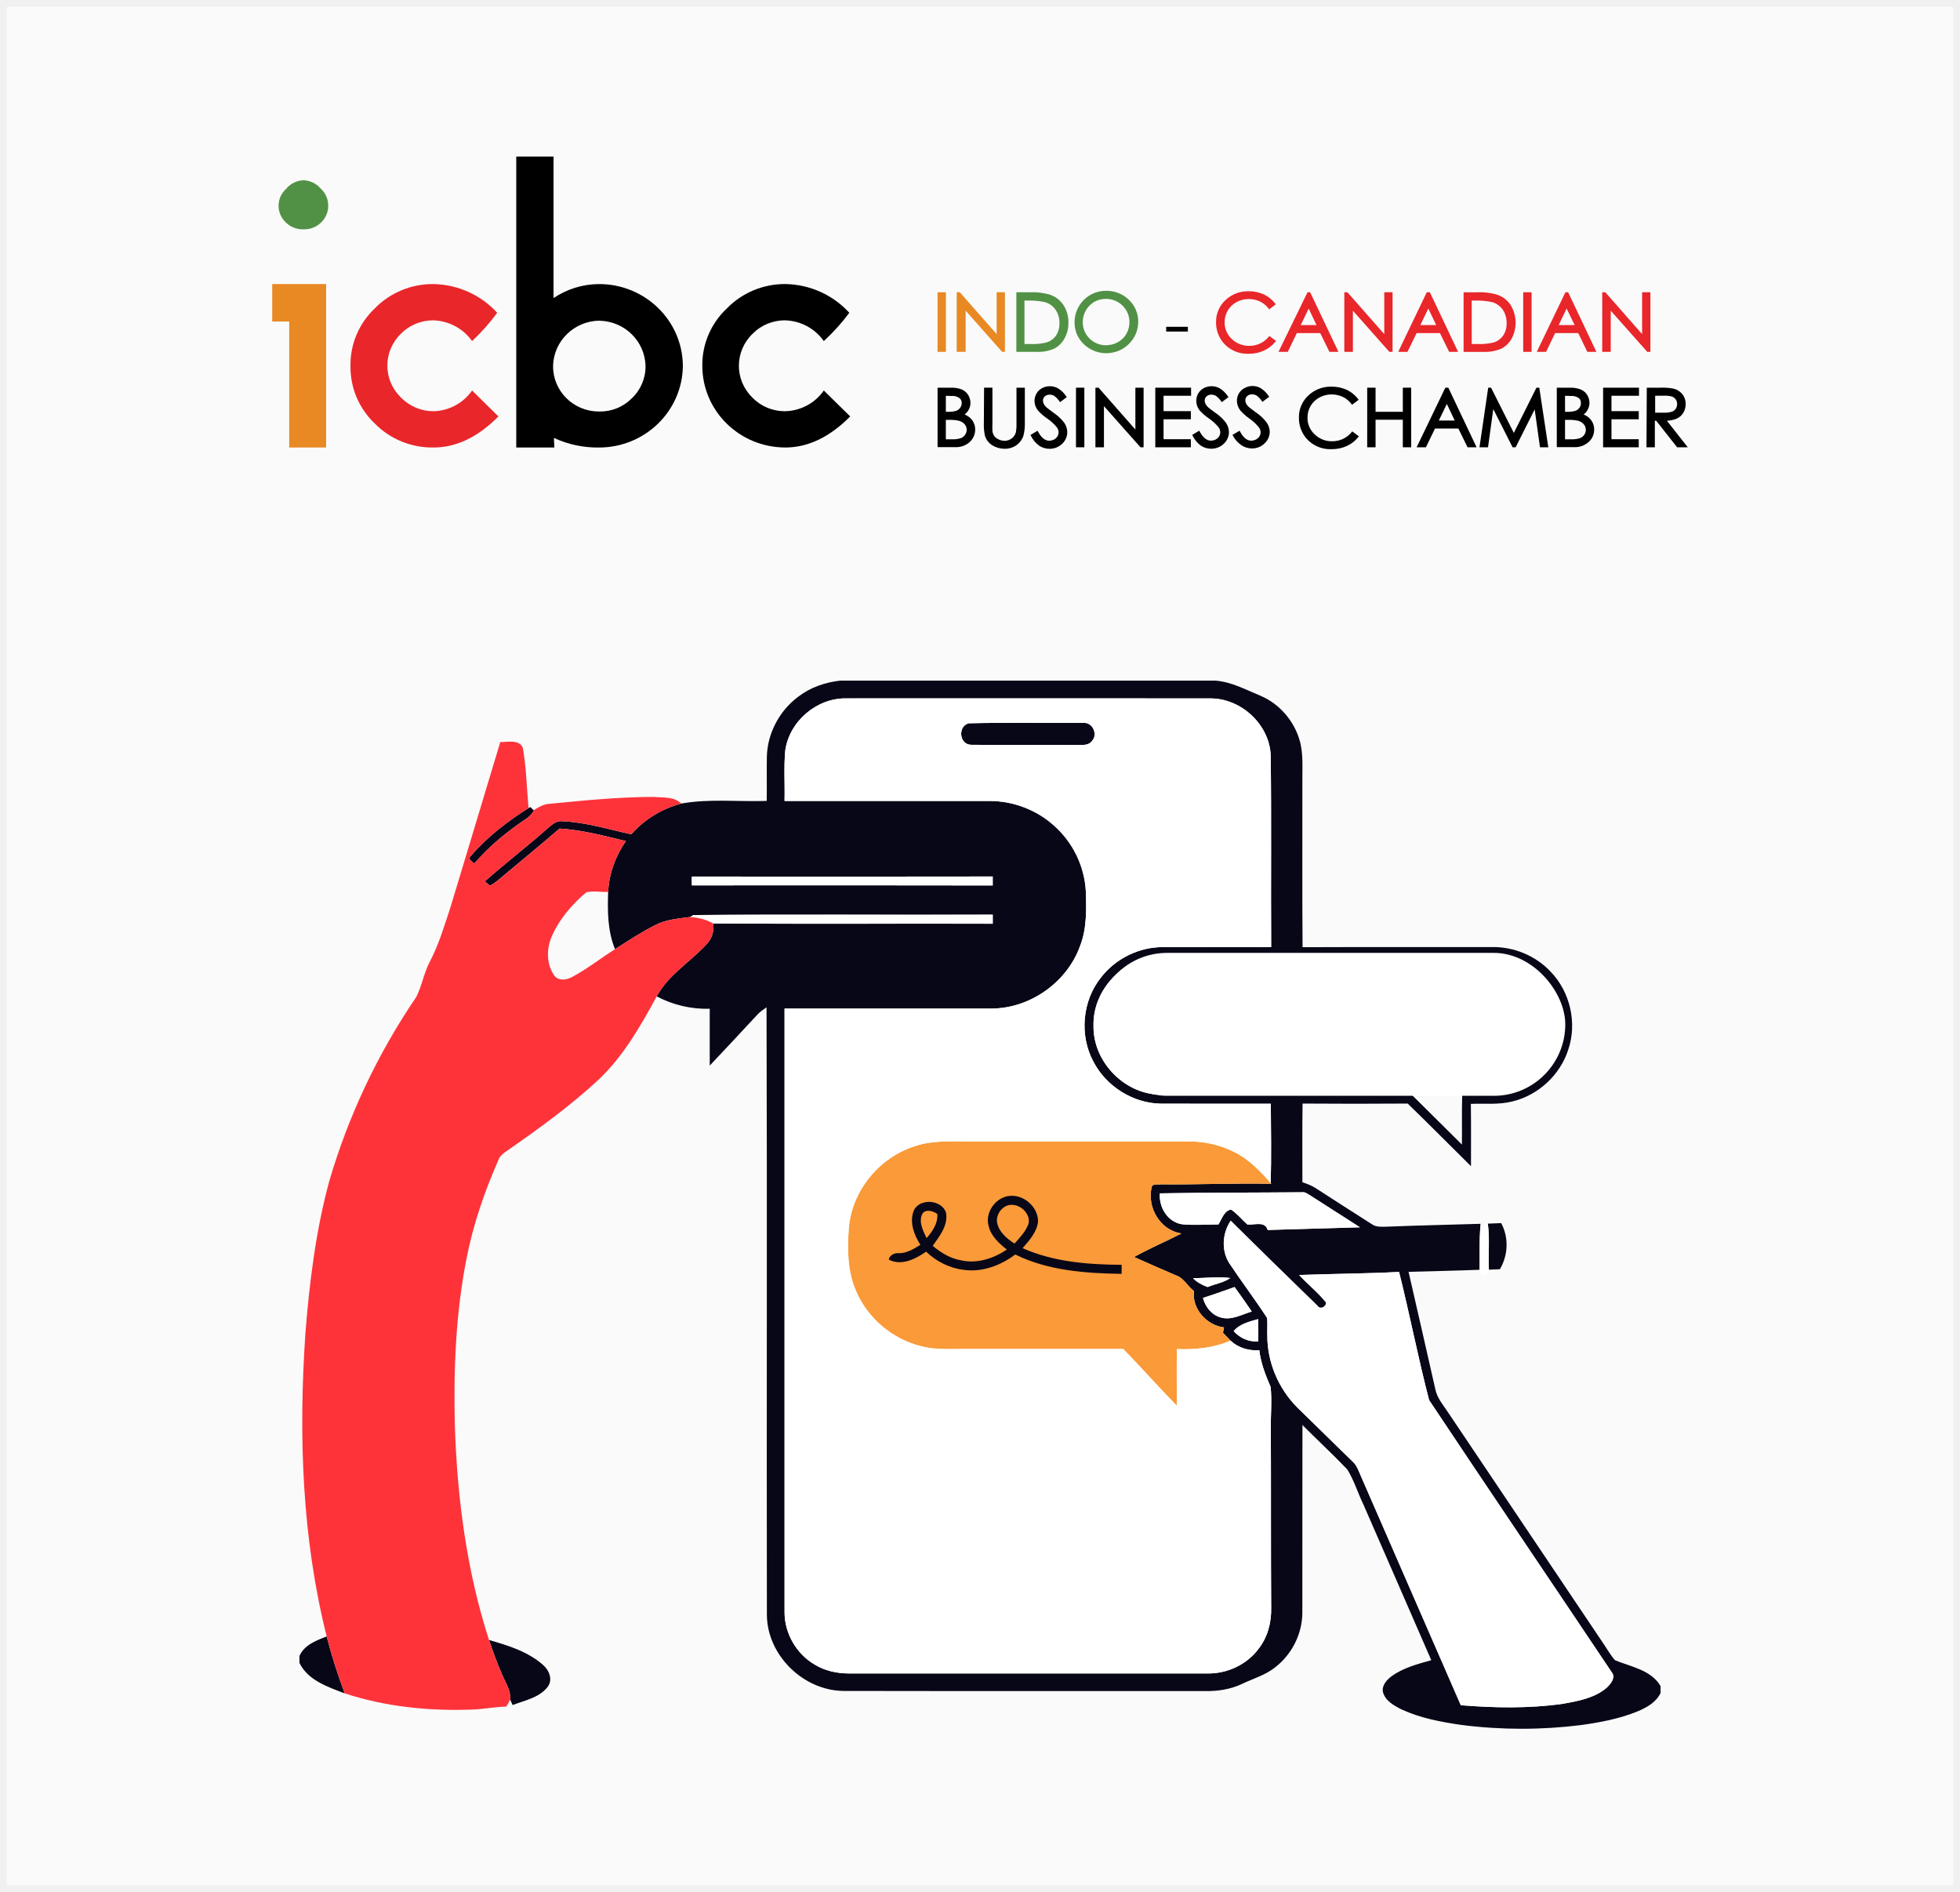
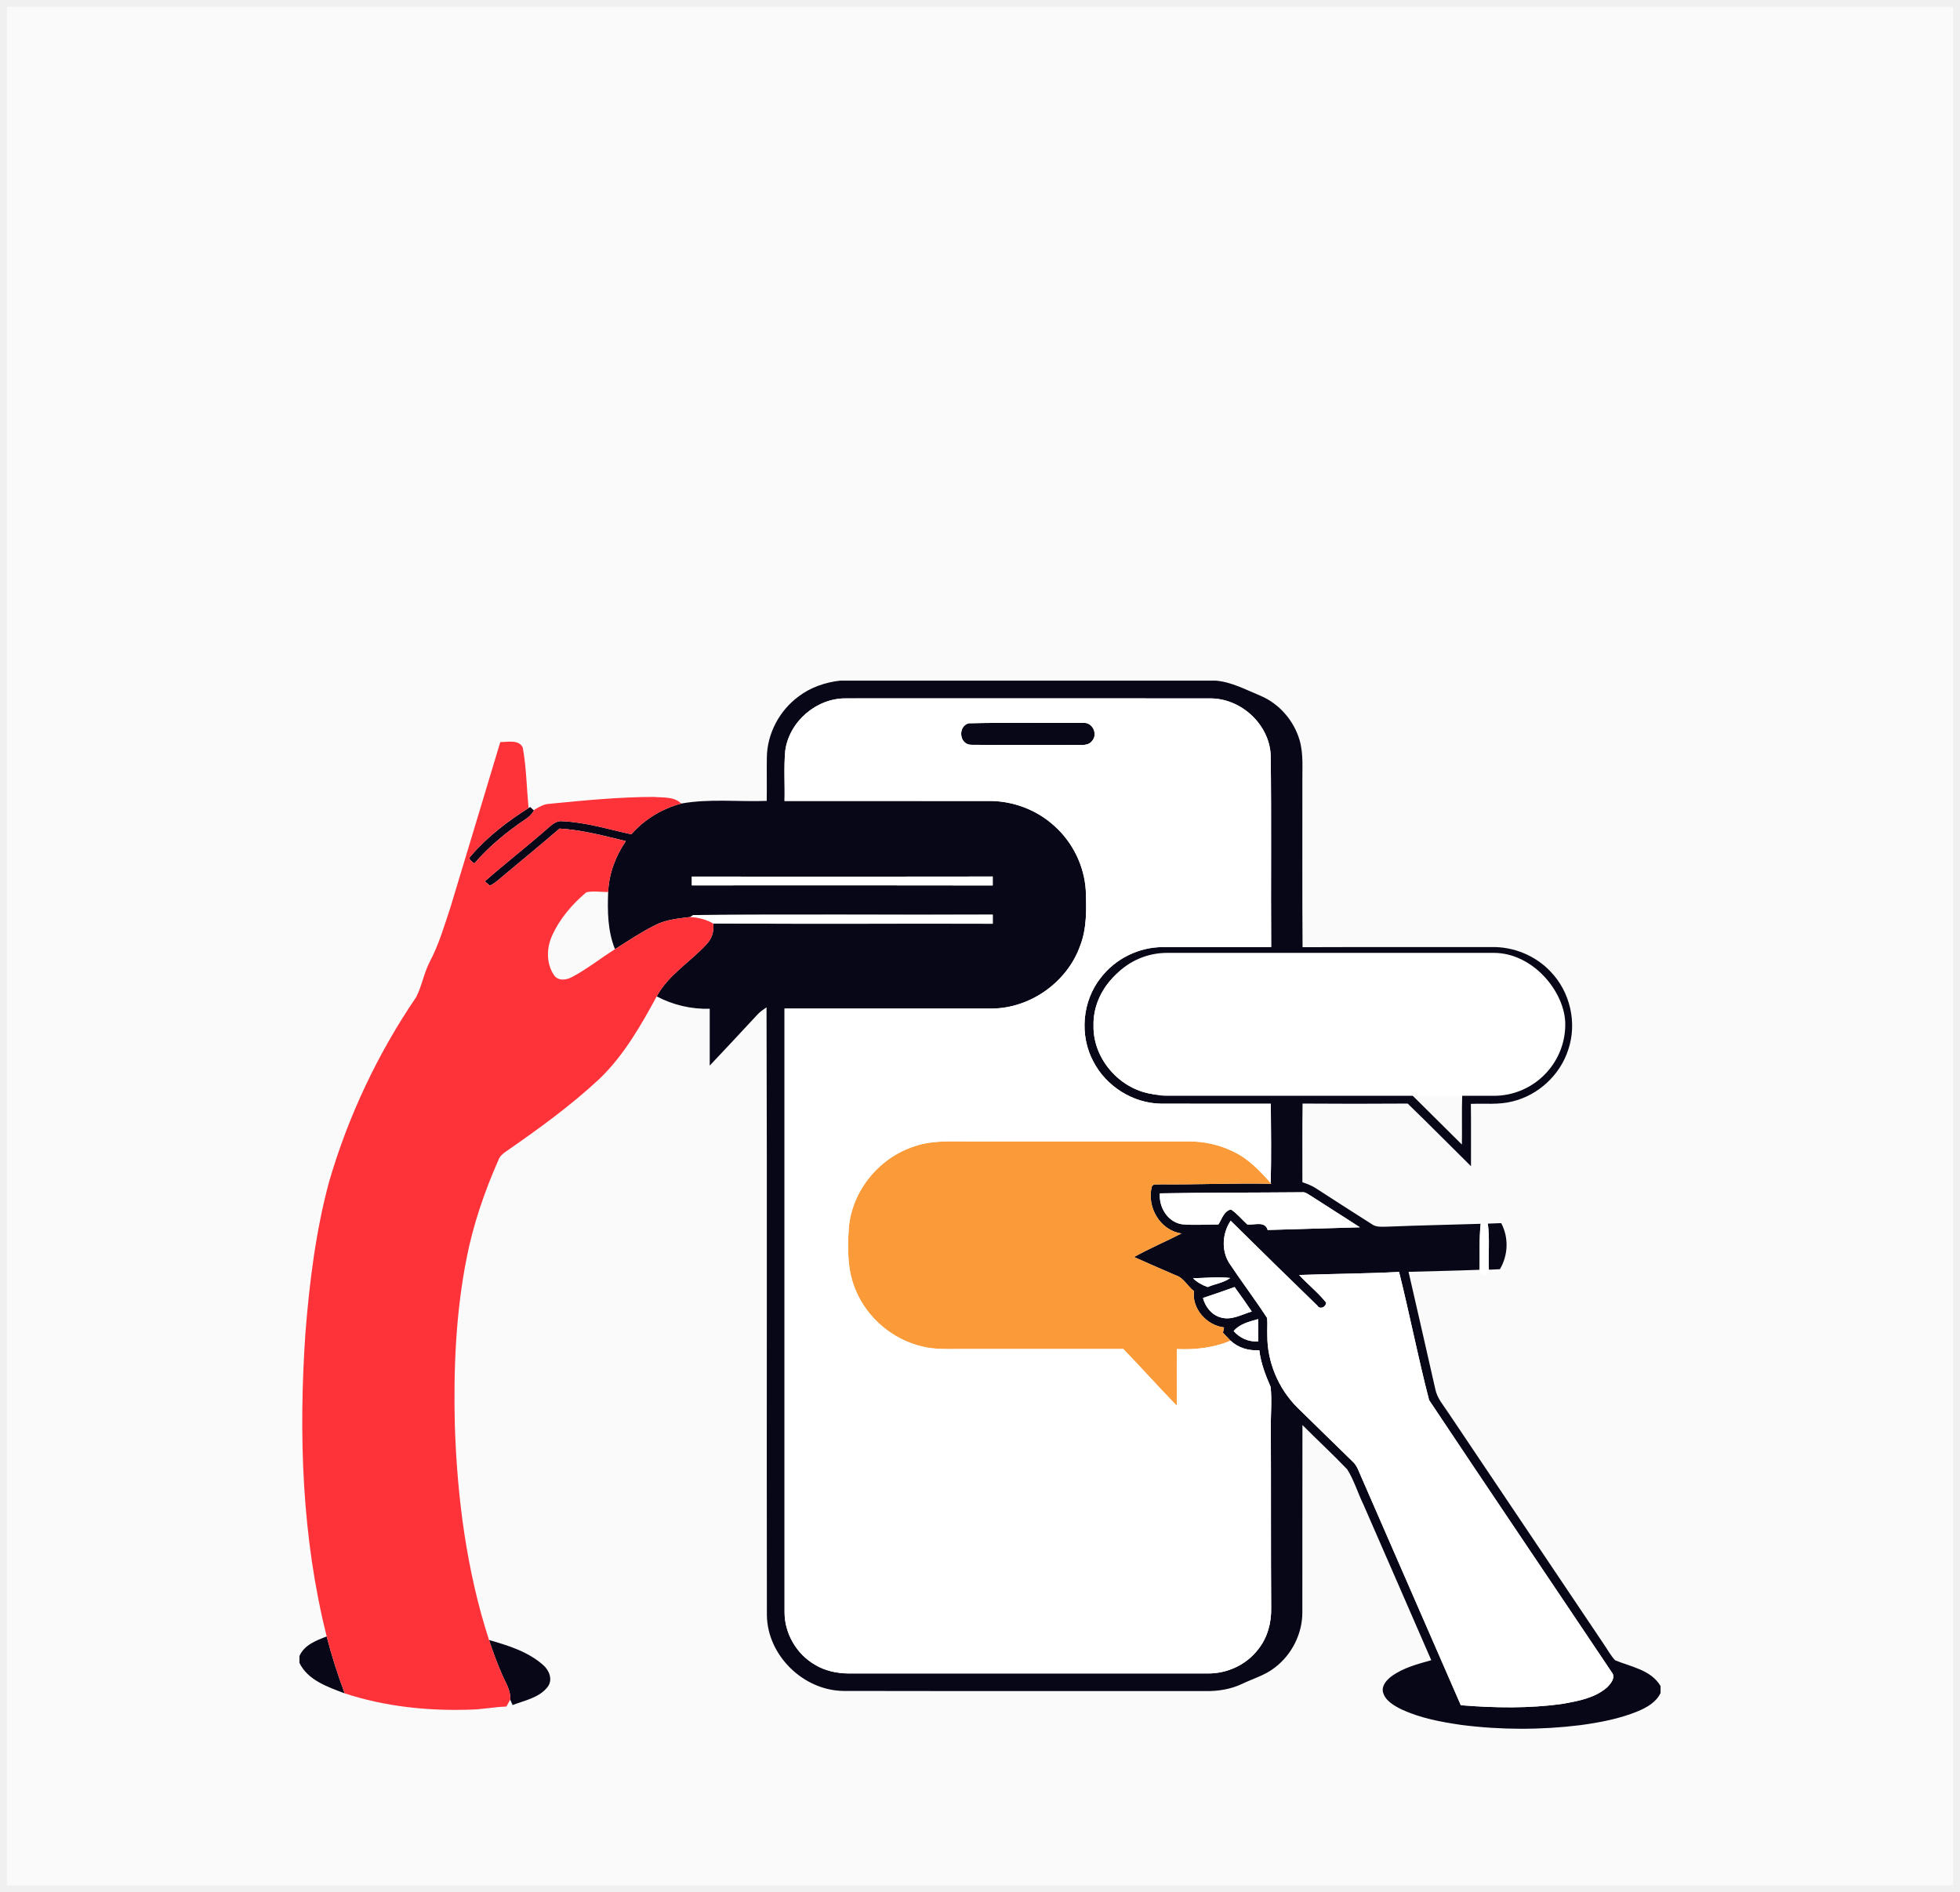
<svg xmlns="http://www.w3.org/2000/svg" width="288" height="278" viewBox="0 0 288 278" fill="none">
  <rect x="0" y="0" width="288" height="278" fill="#333333" stroke="none" />
  <path d="M287.5 0.5V277.5H0.5V0.5H287.5Z" fill="#FAFAFA" stroke="#F0F0F0" />
  <g clip-path="url(#clip0_1356_1348)">
    <path d="M42.498 65.746V47.238H40V41.735H47.919V65.746H42.498Z" fill="#E88924" />
    <path d="M63.702 65.746C60.455 65.799 57.33 64.523 55.072 62.226C52.738 60.007 51.446 56.935 51.502 53.742C51.453 50.566 52.746 47.514 55.072 45.31C57.324 42.998 60.447 41.705 63.702 41.735C67.281 41.805 70.669 43.335 73.057 45.957C71.959 47.452 70.725 48.843 69.366 50.114C68.074 48.277 65.975 47.147 63.705 47.066C61.888 47.046 60.142 47.769 58.886 49.059C56.27 51.618 56.257 55.775 58.86 58.349C58.886 58.376 58.914 58.401 58.942 58.427C60.186 59.705 61.908 60.424 63.708 60.419C65.983 60.354 68.089 59.222 69.369 57.372L73.236 61.184C70.229 64.221 67.053 65.743 63.708 65.749L63.702 65.746Z" fill="#E9262A" />
    <path d="M81.39 64.337L81.457 65.748H75.859V23H81.337V43.793C83.302 42.467 85.624 41.752 88.006 41.737C94.778 41.72 100.291 47.087 100.34 53.744C100.281 60.374 94.807 65.726 88.063 65.751C85.759 65.791 83.476 65.308 81.393 64.339L81.39 64.337ZM88.06 47.109C84.339 47.177 81.339 50.126 81.27 53.784C81.239 57.44 84.231 60.429 87.95 60.46C87.986 60.46 88.024 60.46 88.06 60.46C89.852 60.495 91.577 59.798 92.826 58.532C94.139 57.297 94.873 55.581 94.853 53.794C94.784 50.136 91.784 47.187 88.063 47.119V47.109H88.06Z" fill="black" />
    <path d="M115.398 65.746C108.656 65.741 103.197 60.367 103.197 53.739C103.159 50.556 104.469 47.504 106.811 45.308C109.063 42.995 112.186 41.702 115.441 41.733C119.019 41.803 122.408 43.333 124.796 45.955C123.685 47.454 122.431 48.845 121.049 50.111C119.759 48.272 117.658 47.142 115.388 47.064C113.57 47.044 111.825 47.766 110.568 49.057C107.937 51.601 107.901 55.757 110.489 58.346C110.514 58.374 110.543 58.399 110.568 58.427C111.812 59.705 113.535 60.425 115.334 60.419C117.63 60.372 119.759 59.237 121.051 57.373L124.929 61.184C121.914 64.221 118.738 65.743 115.4 65.749L115.398 65.746Z" fill="black" />
-     <path d="M44.568 33.691C43.611 33.714 42.685 33.354 42.006 32.69C40.627 31.399 40.571 29.253 41.886 27.894C41.945 27.831 42.009 27.773 42.073 27.715C42.687 26.973 43.596 26.525 44.571 26.487C45.538 26.507 46.452 26.935 47.079 27.66C48.52 28.948 48.625 31.14 47.315 32.559C46.613 33.316 45.61 33.731 44.571 33.691H44.568Z" fill="#519145" />
    <path d="M138.992 42.94H137.764V51.696H138.992V42.94Z" fill="#E88924" />
    <path d="M146.447 42.94V49.092L141.037 42.94H140.576V51.696H141.894V45.65L147.195 51.633L147.251 51.696H147.666V42.94H146.447Z" fill="#E88924" />
    <path d="M156.256 44.812C155.759 44.065 155.007 43.508 154.134 43.249C153.207 43 152.253 42.895 151.303 42.942H149.343V51.698H152.314C152.406 51.703 152.499 51.706 152.591 51.706C153.376 51.706 154.167 51.542 154.897 51.225C155.547 50.886 156.071 50.365 156.409 49.731C156.809 49.026 157.008 48.226 156.99 47.428C157.018 46.503 156.765 45.599 156.258 44.814L156.256 44.812ZM155.672 47.479C155.69 48.136 155.513 48.772 155.158 49.318C154.817 49.801 154.311 50.158 153.745 50.322C152.959 50.508 152.158 50.584 151.334 50.544H150.533V44.16H150.955C151.813 44.13 152.696 44.208 153.538 44.392C154.172 44.57 154.728 44.965 155.099 45.501C155.496 46.085 155.693 46.767 155.67 47.484L155.672 47.479Z" fill="#519145" />
    <path d="M165.879 44.05C164.978 43.167 163.722 42.684 162.457 42.726C160.822 42.744 159.32 43.622 158.521 45.026C158.109 45.733 157.891 46.541 157.894 47.353C157.876 48.566 158.375 49.744 159.266 50.579C160.136 51.417 161.29 51.885 162.509 51.895H162.552C163.791 51.895 164.958 51.427 165.844 50.571C166.739 49.706 167.238 48.548 167.249 47.318C167.277 46.093 166.775 44.903 165.879 44.052V44.05ZM160.761 44.369C161.275 44.07 161.864 43.911 162.463 43.911H162.516C163.438 43.914 164.303 44.269 164.953 44.91C165.603 45.552 165.959 46.405 165.956 47.316C165.966 47.922 165.813 48.523 165.508 49.054C165.216 49.568 164.784 49.99 164.254 50.277C163.727 50.574 163.1 50.725 162.488 50.727C160.61 50.715 159.089 49.203 159.102 47.353C159.089 46.747 159.245 46.146 159.55 45.615C159.837 45.104 160.259 44.674 160.763 44.372L160.761 44.369Z" fill="#519145" />
    <path d="M171.356 48.013H174.543V48.712H171.356V48.013Z" fill="black" />
    <path d="M186.518 49.364L186.406 49.502C185.712 50.337 184.691 50.813 183.593 50.813H183.496C182.559 50.813 181.645 50.44 180.982 49.786C180.309 49.157 179.931 48.274 179.946 47.356C179.938 46.747 180.097 46.145 180.404 45.62C180.709 45.106 181.149 44.684 181.681 44.394C182.229 44.087 182.838 43.936 183.486 43.934C184.054 43.934 184.604 44.047 185.108 44.281C185.605 44.517 186.045 44.872 186.378 45.305L186.49 45.453L187.465 44.711L187.353 44.565C186.925 44.022 186.37 43.577 185.74 43.272C185.057 42.958 184.302 42.791 183.555 42.791C183.48 42.791 183.414 42.791 183.345 42.791C182.124 42.791 180.931 43.264 180.059 44.102C179.16 44.943 178.659 46.123 178.687 47.331C178.661 48.475 179.068 49.582 179.828 50.45C180.716 51.432 181.97 51.983 183.286 51.98C183.36 51.98 183.432 51.98 183.503 51.975C184.264 51.985 185.024 51.827 185.707 51.517C186.355 51.228 186.931 50.785 187.376 50.239L187.496 50.091L186.521 49.364H186.518Z" fill="#E9262A" />
    <path d="M192.566 43.046L192.514 42.94H192.125L187.861 51.696H189.228L190.554 48.938H193.996L195.294 51.59L195.342 51.696H196.673L192.563 43.048L192.566 43.046ZM193.449 47.763H191.125L192.294 45.333L193.449 47.763Z" fill="#E9262A" />
    <path d="M203.403 49.092L198.046 43.005L197.992 42.94H197.531V51.696H198.793V45.65L204.096 51.633L204.152 51.696H204.621V42.94H203.403V49.092Z" fill="#E9262A" />
    <path d="M210.106 42.94H209.648L205.45 51.696H206.817L208.153 48.938H211.585L212.883 51.59L212.931 51.696H214.252L210.152 43.048L210.103 42.943L210.106 42.94ZM211.037 47.763H208.703L209.875 45.33L211.037 47.763Z" fill="#E9262A" />
    <path d="M219.839 43.249C218.912 43 217.96 42.897 217.008 42.943H215.058V51.699H218.039C218.129 51.703 218.218 51.703 218.305 51.703C219.091 51.703 219.88 51.542 220.609 51.225C221.256 50.886 221.784 50.367 222.132 49.726C222.948 48.163 222.889 46.329 221.971 44.815C221.474 44.06 220.719 43.504 219.836 43.252L219.839 43.249ZM221.377 47.481C221.402 48.138 221.223 48.772 220.862 49.318C220.522 49.796 220.018 50.156 219.462 50.322C218.677 50.506 217.876 50.579 217.051 50.544H216.253V44.16H216.675C217.533 44.13 218.416 44.208 219.255 44.392C219.89 44.573 220.445 44.968 220.816 45.499C221.205 46.09 221.4 46.772 221.377 47.484V47.481Z" fill="#E9262A" />
    <path d="M225.048 42.94H223.819V51.696H225.048V42.94Z" fill="#E9262A" />
    <path d="M230.422 42.94H230.02L225.812 51.696H227.179L228.505 48.938H231.904L233.24 51.696H234.573L230.473 43.048L230.425 42.943L230.422 42.94ZM231.377 47.763H229.032L230.197 45.33L231.377 47.763Z" fill="#E9262A" />
    <path d="M241.29 42.94V49.092L235.943 43.005L235.889 42.94H235.429V51.696H236.68V45.65L241.994 51.633L242.047 51.696H242.505V42.94H241.29Z" fill="#E9262A" />
    <path d="M142.458 61.318C142.235 61.144 141.995 61.003 141.739 60.892C142.281 60.492 142.606 59.853 142.596 59.179C142.594 58.766 142.473 58.359 142.251 58.006C142.025 57.654 141.7 57.38 141.304 57.211C140.776 57.02 140.229 56.934 139.673 56.962H137.767V65.695H140.321C140.377 65.698 140.434 65.701 140.49 65.701C141.227 65.701 141.931 65.436 142.484 64.948C143.006 64.475 143.3 63.806 143.29 63.117C143.295 62.767 143.223 62.43 143.075 62.11C142.937 61.808 142.724 61.536 142.461 61.322L142.458 61.318ZM140.536 60.349C140.129 60.47 139.707 60.522 139.277 60.502H138.982V58.152L139.796 58.177C140.216 58.13 140.633 58.248 140.968 58.472C141.201 58.65 141.329 58.93 141.314 59.229C141.314 59.471 141.237 59.702 141.094 59.901C140.953 60.107 140.756 60.261 140.538 60.346L140.536 60.349ZM142.046 63.154C142.046 63.411 141.961 63.667 141.803 63.881C141.654 64.103 141.447 64.271 141.212 64.367C140.787 64.503 140.349 64.563 139.888 64.541H138.98V61.682L139.325 61.69C139.822 61.667 140.313 61.705 140.794 61.795C141.15 61.864 141.478 62.045 141.721 62.306C141.933 62.54 142.048 62.84 142.046 63.157V63.154Z" fill="black" />
    <path d="M149.363 62.211C149.378 62.636 149.35 63.066 149.281 63.474C149.217 63.73 149.099 63.964 148.936 64.163C148.774 64.349 148.572 64.498 148.35 64.598C148.117 64.707 147.871 64.762 147.62 64.764C147.313 64.764 147.003 64.692 146.722 64.553C146.471 64.442 146.251 64.269 146.092 64.062C145.944 63.834 145.854 63.582 145.826 63.323C145.808 62.953 145.808 62.581 145.826 62.201V56.957H144.6L144.567 62.196C144.541 62.804 144.595 63.418 144.728 64.032C144.905 64.601 145.281 65.092 145.79 65.416C146.325 65.753 146.939 65.932 147.569 65.932C147.6 65.932 147.63 65.932 147.661 65.932C148.879 65.952 149.959 65.212 150.364 64.073C150.528 63.466 150.604 62.835 150.589 62.206V56.962H149.361V62.213L149.363 62.211Z" fill="black" />
    <path d="M154.81 60.645C154.262 60.24 153.857 59.931 153.732 59.82C153.578 59.674 153.453 59.501 153.356 59.317C153.289 59.174 153.256 59.02 153.253 58.862C153.248 58.625 153.346 58.396 153.525 58.235C153.719 58.062 153.988 57.983 154.239 57.983C154.469 57.983 154.694 58.041 154.874 58.139C155.176 58.361 155.437 58.628 155.654 58.93L155.767 59.086L156.75 58.351L156.655 58.208C156.355 57.755 155.966 57.375 155.498 57.073C155.137 56.864 154.725 56.751 154.31 56.746H154.257C153.86 56.746 153.471 56.841 153.123 57.025C152.78 57.206 152.496 57.478 152.306 57.807C152.112 58.139 152.007 58.517 152.007 58.902C152.007 59.405 152.186 59.901 152.514 60.306C152.918 60.754 153.376 61.151 153.873 61.486C154.413 61.858 154.894 62.299 155.298 62.789C155.457 63.001 155.542 63.252 155.547 63.509C155.547 63.725 155.488 63.934 155.375 64.118C155.257 64.311 155.089 64.47 154.881 64.576C154.659 64.689 154.408 64.749 154.157 64.749C153.563 64.749 153.021 64.314 152.55 63.456L152.457 63.287L151.421 63.904L151.495 64.055C151.774 64.618 152.191 65.114 152.711 65.497C153.154 65.783 153.665 65.937 154.188 65.937C154.216 65.937 154.236 65.937 154.264 65.937C154.938 65.937 155.593 65.67 156.064 65.21C156.547 64.769 156.826 64.143 156.824 63.489C156.816 63.006 156.665 62.535 156.384 62.123C155.946 61.546 155.416 61.051 154.822 60.656L154.81 60.645Z" fill="black" />
    <path d="M159.332 56.959H158.104V65.716H159.332V56.959Z" fill="black" />
    <path d="M166.831 63.111L161.421 56.959H160.96V65.716H162.212V59.667L167.525 65.653L167.581 65.716H168.039V56.959H166.831V63.111Z" fill="black" />
-     <path d="M169.757 65.716H174.983V64.53H170.973V61.602H174.983V60.407H170.973V58.145H175.016V56.959H169.757V65.716Z" fill="black" />
    <path d="M178.577 60.646C177.776 60.055 177.553 59.868 177.499 59.821C177.346 59.675 177.218 59.504 177.12 59.317C177.054 59.171 177.021 59.02 177.018 58.862C177.013 58.625 177.11 58.399 177.287 58.235C177.468 58.072 177.704 57.981 177.957 57.981C178.203 57.984 178.446 58.037 178.635 58.14C178.937 58.361 179.201 58.625 179.416 58.927L179.529 59.083L180.512 58.346L180.414 58.205C180.11 57.752 179.723 57.372 179.257 57.071C178.897 56.862 178.487 56.748 178.072 56.743C177.663 56.733 177.246 56.831 176.882 57.023C176.542 57.206 176.258 57.476 176.066 57.805C175.874 58.137 175.774 58.515 175.779 58.895C175.777 59.4 175.951 59.899 176.276 60.299C176.68 60.746 177.138 61.144 177.635 61.479C178.177 61.851 178.656 62.291 179.058 62.782C179.216 62.993 179.301 63.245 179.306 63.502C179.306 63.713 179.247 63.924 179.135 64.108C179.017 64.304 178.845 64.46 178.641 64.566C178.418 64.679 178.17 64.74 177.916 64.74C177.32 64.74 176.78 64.304 176.306 63.446L176.212 63.278L175.178 63.894L175.252 64.045C175.531 64.609 175.948 65.104 176.465 65.487C176.908 65.774 177.42 65.927 177.942 65.927C177.97 65.927 177.993 65.927 178.019 65.927C178.692 65.927 179.347 65.66 179.818 65.2C180.302 64.76 180.581 64.133 180.581 63.479C180.57 62.991 180.419 62.523 180.138 62.113C179.703 61.536 179.176 61.043 178.577 60.643V60.646Z" fill="black" />
    <path d="M186.116 62.072C185.684 61.493 185.154 60.998 184.555 60.6C183.741 60.012 183.534 59.83 183.477 59.775C183.319 59.632 183.188 59.461 183.091 59.274C183.024 59.131 182.991 58.977 182.988 58.819C182.983 58.582 183.081 58.353 183.26 58.192C183.439 58.031 183.679 57.938 183.933 57.938C183.948 57.938 183.948 57.938 183.984 57.938C184.212 57.938 184.435 57.996 184.614 58.097C184.918 58.311 185.179 58.575 185.387 58.879L185.497 59.04L186.497 58.303L186.4 58.16C186.096 57.707 185.709 57.327 185.241 57.022C184.506 56.607 183.595 56.607 182.871 57.017C182.52 57.196 182.233 57.468 182.039 57.802C181.847 58.135 181.747 58.512 181.752 58.897C181.757 59.395 181.931 59.891 182.246 60.298C182.638 60.741 183.081 61.139 183.562 61.478C184.097 61.846 184.573 62.286 184.977 62.787C185.138 62.991 185.23 63.245 185.233 63.501C185.233 63.718 185.174 63.927 185.064 64.108C184.941 64.304 184.767 64.463 184.555 64.571C184.337 64.681 184.092 64.742 183.841 64.742H183.833C183.239 64.742 182.699 64.306 182.236 63.451L182.144 63.28L181.1 63.899L181.184 64.052C181.484 64.606 181.921 65.087 182.454 65.444C182.904 65.731 183.424 65.884 183.956 65.884C183.974 65.884 183.992 65.884 184.01 65.884C184.68 65.884 185.333 65.617 185.801 65.157C186.293 64.717 186.574 64.09 186.574 63.433C186.561 62.945 186.405 62.477 186.121 62.07L186.116 62.072Z" fill="black" />
    <path d="M198.583 63.519C197.892 64.355 196.876 64.83 195.778 64.83H195.722C194.767 64.85 193.836 64.47 193.16 63.803C192.487 63.175 192.108 62.291 192.123 61.37C192.116 60.764 192.274 60.163 192.581 59.637C192.886 59.124 193.326 58.701 193.859 58.409C194.396 58.107 195.008 57.951 195.63 57.951C195.645 57.951 195.66 57.951 195.678 57.951C196.231 57.951 196.789 58.072 197.286 58.298C197.782 58.535 198.22 58.887 198.555 59.32L198.668 59.466L199.645 58.739L199.533 58.59C199.11 58.044 198.552 57.594 197.918 57.287C197.234 56.972 196.474 56.806 195.724 56.806C195.65 56.806 195.589 56.804 195.522 56.806C194.301 56.806 193.109 57.282 192.233 58.117C191.335 58.958 190.836 60.135 190.861 61.348C190.836 62.493 191.243 63.6 192.003 64.468C192.891 65.449 194.145 65.998 195.461 65.998C195.535 65.998 195.607 65.995 195.678 65.993C196.438 66 197.196 65.844 197.884 65.535C198.532 65.245 199.108 64.802 199.551 64.256L199.671 64.108L198.696 63.381L198.583 63.519Z" fill="black" />
    <path d="M206.129 60.503H202.123V56.96H200.895V65.716H202.123V61.668H206.129V65.716H207.36V56.96H206.129V60.503Z" fill="black" />
-     <path d="M212.821 56.96H212.376L208.284 65.454L208.158 65.716H209.522L210.858 62.958H214.291L215.588 65.61L215.637 65.716H216.968L212.867 57.066L212.819 56.96H212.821ZM213.756 61.783H211.421L212.594 59.35L213.756 61.783Z" fill="black" />
    <path d="M226.182 56.96H225.762L222.44 63.608L219.095 56.96H218.675L217.393 65.716H218.649L219.422 60.108L222.207 65.613L222.258 65.716H222.708L225.503 60.15L226.284 65.716H227.507L226.207 57.116L226.182 56.96Z" fill="black" />
    <path d="M233.42 61.318C233.197 61.144 232.956 61.003 232.7 60.892C232.921 60.729 233.107 60.523 233.243 60.286C233.448 59.954 233.558 59.569 233.555 59.179C233.553 58.764 233.432 58.359 233.207 58.004C232.977 57.652 232.649 57.38 232.25 57.212C231.725 57.02 231.178 56.937 230.627 56.962H228.754V65.696H231.275C231.329 65.698 231.382 65.701 231.434 65.701C232.163 65.701 232.882 65.432 233.425 64.948C233.957 64.481 234.254 63.811 234.244 63.114C234.249 62.764 234.177 62.427 234.029 62.105C233.88 61.806 233.678 61.544 233.417 61.323L233.42 61.318ZM231.518 60.349C231.116 60.47 230.694 60.518 230.269 60.5H229.964V58.15L230.791 58.175C231.206 58.13 231.628 58.248 231.961 58.469C232.191 58.651 232.317 58.93 232.296 59.232C232.299 59.474 232.227 59.705 232.086 59.904C231.945 60.11 231.746 60.264 231.518 60.349ZM229.964 64.541V61.683L230.3 61.69C230.799 61.665 231.295 61.705 231.779 61.796C232.13 61.861 232.455 62.042 232.695 62.309C232.91 62.538 233.023 62.837 233.018 63.154C233.018 63.414 232.941 63.663 232.785 63.882C232.637 64.103 232.424 64.274 232.181 64.367C231.761 64.506 231.321 64.558 230.871 64.541H229.962H229.964Z" fill="black" />
    <path d="M235.559 65.716H240.795V64.531H236.787V61.602H240.795V60.407H236.787V58.145H240.831V56.96H235.559V65.716Z" fill="black" />
    <path d="M244.934 61.818C245.405 61.798 245.865 61.703 246.313 61.534C246.736 61.358 247.089 61.061 247.329 60.673C247.573 60.278 247.698 59.828 247.685 59.38C247.706 58.834 247.524 58.301 247.171 57.876C246.828 57.47 246.352 57.189 245.819 57.08C245.169 56.972 244.506 56.929 243.861 56.96H241.978L241.932 65.716H243.16V61.818H243.362L246.375 65.643L246.431 65.716H248L244.931 61.818H244.934ZM245.689 60.48C245.302 60.6 244.895 60.653 244.486 60.631H243.206V58.145L244.529 58.135C244.936 58.114 245.341 58.162 245.709 58.273C245.924 58.356 246.111 58.51 246.237 58.698C246.37 58.895 246.439 59.123 246.436 59.362C246.439 59.607 246.37 59.843 246.237 60.047C246.103 60.248 245.912 60.399 245.689 60.48Z" fill="black" />
  </g>
  <g clip-path="url(#clip1_1356_1348)">
    <path d="M123.469 100H178.617C180.993 100.192 183.09 101.352 185.252 102.239C187.997 103.413 190.114 105.878 190.952 108.719C191.559 110.78 191.334 112.943 191.369 115.059C191.386 123.096 191.334 131.131 191.397 139.165C200.652 139.124 209.91 139.165 219.169 139.144C222.397 139.076 225.631 140.394 227.834 142.749C230.728 145.724 231.769 150.311 230.434 154.227C229.248 157.931 226.038 160.916 222.228 161.827C220.234 162.34 218.159 162.104 216.128 162.183C216.169 165.236 216.138 168.29 216.145 171.34C213.041 168.276 209.979 165.171 206.841 162.138C201.693 162.179 196.545 162.172 191.397 162.138C191.334 165.989 191.383 169.844 191.372 173.695C192.052 173.928 192.734 174.178 193.338 174.575C196.055 176.344 198.797 178.077 201.528 179.829C202.231 180.367 203.145 180.22 203.972 180.22C208.503 180.028 213.038 179.953 217.569 179.805C217.328 182.051 217.459 184.31 217.407 186.559C213.931 186.693 210.448 186.765 206.972 186.861C208.283 192.601 209.607 198.339 210.9 204.086C211.162 205.438 212.114 206.486 212.845 207.612C220.431 218.909 228.024 230.202 235.614 241.498C236.176 242.31 236.648 243.196 237.317 243.932C239.666 244.894 242.6 245.346 244 247.718V248.739C243.362 250.094 242 250.861 240.672 251.419C237.983 252.531 235.093 253.069 232.221 253.463C226.431 254.181 220.545 254.175 214.755 253.435C211.741 253 208.7 252.432 205.924 251.145C204.807 250.58 203.521 249.872 203.2 248.567C203.031 247.612 203.766 246.815 204.469 246.284C206.19 245.031 208.29 244.487 210.31 243.922C207 236.299 203.669 228.682 200.345 221.062C199.514 219.354 198.972 217.498 197.962 215.886C195.834 213.651 193.555 211.559 191.379 209.368C191.352 218.549 191.386 227.727 191.366 236.908C191.366 240.04 189.817 243.111 187.314 245.011C185.893 246.137 184.11 246.63 182.497 247.407C180.821 248.201 178.952 248.489 177.107 248.458C159.393 248.437 141.679 248.475 123.966 248.437C118.034 248.389 112.741 243.193 112.686 237.295C112.631 207.53 112.734 177.765 112.634 148C112.176 148.312 111.714 148.623 111.331 149.027C108.99 151.543 106.655 154.066 104.286 156.562C104.286 153.775 104.286 150.992 104.286 148.209C101.572 148.291 98.886 147.651 96.493 146.391C98.2 143.242 101.386 141.359 103.766 138.788C104.586 137.963 104.969 136.823 104.783 135.673C118.479 135.766 132.176 135.68 145.872 135.714V134.386C131.207 134.434 116.538 134.325 101.876 134.441L101.421 134.728C99.683 134.948 97.89 135.095 96.307 135.906C94.241 136.936 92.314 138.217 90.369 139.456C89.283 136.789 89.255 133.883 89.362 131.055C89.476 128.372 90.445 125.78 91.962 123.572C88.752 122.795 85.534 121.936 82.224 121.734C79.49 124.093 76.693 126.376 73.928 128.697C73.307 129.207 72.714 129.782 71.976 130.124C71.79 129.967 71.421 129.648 71.238 129.488C74.238 126.852 77.4 124.401 80.403 121.765C81.034 121.227 81.703 120.539 82.617 120.656C86.076 120.803 89.403 121.85 92.766 122.573C94.69 120.378 97.279 118.811 100.103 118.061C104.245 117.318 108.479 117.821 112.662 117.671C112.693 115.541 112.648 113.416 112.679 111.286C112.721 107.788 114.531 104.385 117.359 102.314C119.117 100.972 121.279 100.246 123.469 99.997M115.386 110.266C115.155 112.728 115.341 115.209 115.279 117.677C125.31 117.677 135.341 117.677 145.372 117.681C148.859 117.671 152.334 118.985 154.907 121.33C157.61 123.73 159.31 127.194 159.541 130.788C159.638 133.544 159.724 136.402 158.693 139.018C156.783 144.31 151.407 148.147 145.728 148.182C135.579 148.192 125.431 148.185 115.283 148.182C115.279 177.765 115.279 207.352 115.283 236.935C115.297 240.013 117.038 243.011 119.714 244.569C121.193 245.473 122.938 245.86 124.666 245.87C142.259 245.87 159.852 245.87 177.445 245.87C180.324 245.911 183.193 244.576 184.917 242.269C186.262 240.571 186.831 238.387 186.786 236.251C186.728 227.463 186.772 218.679 186.734 209.892C186.7 207.852 186.924 205.801 186.703 203.775C185.955 202.043 185.262 200.266 185.041 198.376C183.503 198.489 181.948 198.041 180.821 196.976C180.448 196.586 180.076 196.199 179.703 195.816C179.741 195.617 179.817 195.223 179.855 195.025C177.303 194.741 175.086 192.228 175.448 189.692C174.483 188.993 173.972 187.757 172.783 187.377C170.728 186.494 168.679 185.594 166.638 184.683C168.9 183.417 171.297 182.41 173.603 181.226C170.428 180.757 168.49 177.334 169.241 174.349C169.441 173.849 170.131 174.089 170.545 174.006C175.966 174.065 181.39 173.804 186.81 173.931L186.714 173.825C186.824 169.94 186.759 166.051 186.731 162.162C181.334 162.155 175.941 162.176 170.548 162.155C166.448 162.077 162.541 159.595 160.669 155.99C158.583 152.122 159.014 147.073 161.766 143.629C163.9 140.856 167.352 139.138 170.876 139.151C176.179 139.141 181.483 139.162 186.786 139.141C186.724 129.737 186.838 120.33 186.714 110.927C186.503 106.419 182.352 102.585 177.817 102.612C159.993 102.598 142.166 102.602 124.341 102.608C119.99 102.54 115.976 105.997 115.386 110.266ZM101.655 128.786C101.655 129.221 101.655 129.652 101.655 130.083C116.393 130.076 131.131 130.059 145.869 130.093V128.779C131.131 128.813 116.393 128.793 101.655 128.786ZM160.679 150.664C160.566 155.863 165.038 160.615 170.272 160.83C175.755 160.889 181.241 160.827 186.724 160.858C186.779 154.063 186.797 147.261 186.717 140.462C181.21 140.497 175.703 140.428 170.2 140.497C164.986 140.74 160.555 145.491 160.679 150.664ZM191.372 140.462C191.369 147.261 191.366 154.059 191.372 160.861C196.731 160.841 202.086 160.854 207.445 160.854C209.9 163.288 212.348 165.732 214.81 168.16C214.848 165.719 214.776 163.275 214.855 160.83C217.393 160.772 220.01 161.149 222.479 160.392C227.128 159.03 230.328 154.094 229.593 149.328C229.055 144.57 224.724 140.589 219.89 140.486C210.386 140.442 200.879 140.49 191.372 140.462ZM170.428 175.331C170.269 177.358 171.541 179.508 173.652 179.87C175.438 180.042 177.241 179.901 179.034 179.898C179.531 179.121 179.855 177.902 180.879 177.703C181.79 178.306 182.472 179.175 183.283 179.901C184.31 180.018 185.89 179.347 186.269 180.712C190.786 180.579 195.303 180.456 199.821 180.319C197.434 178.758 195.01 177.255 192.621 175.697C192.2 175.475 191.807 175.085 191.297 175.17C184.338 175.235 177.383 175.201 170.428 175.331ZM180.586 185.526C182.4 188.261 184.393 190.883 186.183 193.635C186.279 194.474 186.176 195.326 186.217 196.172C186.197 200.098 187.828 203.983 190.603 206.77C193.314 209.437 196.041 212.086 198.762 214.743C199.455 215.372 199.693 216.304 200.079 217.122C204.931 228.264 209.797 239.4 214.652 250.539C219.648 250.933 224.703 251.032 229.672 250.32C231.921 249.916 234.341 249.478 236.114 247.938C236.666 247.403 237.431 246.493 236.859 245.74C227.917 232.382 218.893 219.076 209.99 205.702C208.369 199.468 207.141 193.125 205.579 186.874C200.69 187.131 195.786 187.145 190.893 187.326C192.169 188.719 193.683 189.897 194.855 191.376C194.848 192.047 193.948 192.458 193.562 191.817C189.3 187.686 185.059 183.526 180.834 179.35C179.621 181.168 179.434 183.636 180.586 185.526ZM175.3 187.805C175.907 188.398 176.652 188.815 177.455 189.096C178.545 188.624 179.793 188.476 180.769 187.768C178.955 187.555 177.121 187.768 175.3 187.805ZM176.762 190.701C177.11 191.989 178.007 193.176 179.341 193.553C180.934 194.053 182.445 193.122 183.934 192.694C183.11 191.485 182.276 190.277 181.41 189.096C179.872 189.664 178.317 190.181 176.762 190.701ZM181.272 195.569C182.186 196.596 183.5 197.199 184.897 197.072C184.893 195.983 184.886 194.895 184.859 193.806C183.569 194.186 182.172 194.487 181.272 195.569ZM142.338 106.268C147.945 106.134 153.566 106.237 159.179 106.217C160.521 106.073 161.345 107.843 160.497 108.825C160.048 109.479 159.203 109.475 158.5 109.458C153.217 109.424 147.934 109.489 142.652 109.428C140.941 109.356 140.71 106.706 142.338 106.268ZM69.197 125.746C71.652 122.884 74.714 120.56 77.907 118.568L78.462 119.078C78.165 119.588 77.759 120.016 77.259 120.334C74.49 122.196 71.883 124.329 69.703 126.859C69.386 126.598 68.648 126.201 69.197 125.746ZM145.255 180.083C144.752 178.193 146.172 176.091 148.083 175.742C150.276 175.335 152.528 177.248 152.531 179.442C152.379 181.01 151.245 182.239 150.259 183.383C154.807 185.413 159.886 185.793 164.814 185.834V187.158C159.514 187.083 154.003 186.689 149.179 184.314C147.031 185.936 144.29 186.963 141.569 186.563C139.5 186.313 137.569 185.327 136.079 183.893C134.534 184.974 132.469 186.029 130.603 185.074C130.614 184.916 130.672 184.786 130.759 184.67C131.028 184.3 131.483 184.098 131.941 184.122C133.145 184.184 134.252 183.523 135.241 182.89C134.324 181.448 133.621 179.641 134.238 177.95C135.014 175.968 138.421 176.225 139.01 178.19C139.328 180.045 138.059 181.62 137.052 183.04C138.255 184.054 139.645 184.906 141.224 185.173C143.569 185.704 146 184.899 147.941 183.591C146.783 182.664 145.59 181.589 145.255 180.083ZM146.541 179.764C146.855 181.086 147.986 181.993 149.072 182.712C149.769 181.921 150.524 181.144 150.972 180.178C151.731 178.778 150.279 177.104 148.841 177.029C147.41 176.861 146.207 178.422 146.541 179.764ZM135.466 178.474C134.986 179.641 135.672 180.856 136.148 181.911C137.01 180.928 137.841 179.733 137.731 178.368C137.11 177.888 135.845 177.553 135.466 178.474ZM218.621 179.781C219.276 179.761 219.928 179.73 220.586 179.703C221.714 181.832 221.614 184.403 220.397 186.474C219.855 186.498 219.314 186.522 218.776 186.549C218.666 184.297 218.924 182.024 218.621 179.781ZM44 243.313C44.697 241.68 46.462 241.026 48.003 240.434C48.728 243.268 49.628 246.055 50.648 248.793C48.166 247.852 45.234 246.869 44 244.316V243.313ZM71.855 240.951C74.638 241.752 77.545 242.638 79.755 244.583C80.679 245.339 81.269 246.753 80.493 247.814C79.262 249.433 77.117 249.824 75.317 250.512C75.197 250.248 75.079 249.981 74.972 249.714C75.076 248.345 74.266 247.198 73.759 245.993C73.038 244.343 72.421 242.655 71.855 240.951Z" fill="#080717" />
    <path d="M134.325 168.434C136.873 167.527 139.611 167.701 142.269 167.705C153.08 167.705 163.887 167.705 174.697 167.698C176.949 167.698 179.207 168.184 181.221 169.197C183.438 170.231 185.135 172.018 186.714 173.825L186.811 173.931C181.39 173.805 175.966 174.065 170.545 174.007C170.131 174.089 169.442 173.849 169.242 174.349C168.49 177.334 170.428 180.757 173.604 181.226C171.297 182.411 168.9 183.417 166.638 184.684C168.68 185.594 170.728 186.495 172.783 187.378C173.973 187.758 174.483 188.994 175.449 189.692C175.087 192.228 177.304 194.741 179.856 195.025C179.818 195.224 179.742 195.617 179.704 195.816C180.076 196.199 180.449 196.586 180.821 196.976C178.331 198.038 175.621 198.329 172.938 198.209C172.88 200.982 172.935 203.754 172.911 206.527C170.245 203.796 167.711 200.937 165.052 198.199C157.231 198.192 149.411 198.199 141.593 198.199C139.528 198.185 137.424 198.335 135.407 197.808C131.149 196.778 127.469 193.67 125.773 189.651C124.504 186.758 124.507 183.516 124.725 180.425C125.162 175.006 129.131 170.118 134.325 168.437" fill="#FA9A39" />
    <path d="M115.386 110.266C115.976 105.998 119.99 102.54 124.342 102.609C142.166 102.602 159.993 102.598 177.817 102.612C182.352 102.585 186.504 106.419 186.714 110.927C186.838 120.33 186.724 129.737 186.786 139.141C181.483 139.162 176.18 139.141 170.876 139.151C167.352 139.138 163.9 140.856 161.766 143.629C159.014 147.073 158.583 152.122 160.669 155.99C162.542 159.595 166.448 162.077 170.548 162.155C175.942 162.176 181.335 162.155 186.731 162.162C186.759 166.051 186.824 169.94 186.714 173.825C185.135 172.018 183.438 170.231 181.221 169.197C179.207 168.184 176.948 167.697 174.697 167.697C163.886 167.708 153.08 167.701 142.269 167.704C139.611 167.704 136.873 167.526 134.324 168.433C129.131 170.114 125.162 175.003 124.724 180.422C124.507 183.513 124.504 186.754 125.773 189.647C127.469 193.666 131.148 196.774 135.407 197.805C137.424 198.332 139.528 198.181 141.593 198.195C149.411 198.195 157.231 198.191 165.052 198.195C167.711 200.933 170.245 203.792 172.911 206.524C172.935 203.751 172.88 200.978 172.938 198.205C175.621 198.325 178.331 198.034 180.821 196.973C181.948 198.037 183.504 198.486 185.042 198.373C185.262 200.262 185.955 202.039 186.704 203.771C186.924 205.798 186.7 207.848 186.735 209.889C186.773 218.676 186.728 227.46 186.786 236.247C186.831 238.383 186.262 240.567 184.917 242.265C183.193 244.573 180.324 245.908 177.445 245.866C159.852 245.866 142.259 245.866 124.666 245.866C122.938 245.856 121.193 245.469 119.714 244.566C117.038 243.008 115.297 240.009 115.283 236.932C115.28 207.349 115.28 177.762 115.283 148.178C125.431 148.182 135.58 148.189 145.728 148.178C151.407 148.144 156.783 144.307 158.693 139.014C159.724 136.399 159.638 133.541 159.542 130.785C159.311 127.191 157.611 123.726 154.907 121.327C152.335 118.982 148.859 117.667 145.373 117.678C135.342 117.671 125.311 117.674 115.28 117.674C115.342 115.206 115.155 112.724 115.386 110.263M142.338 106.268C140.711 106.706 140.942 109.356 142.652 109.428C147.935 109.489 153.217 109.424 158.5 109.458C159.204 109.475 160.048 109.479 160.497 108.825C161.345 107.843 160.521 106.073 159.18 106.217C153.566 106.237 147.945 106.134 142.338 106.268ZM101.655 128.786C116.393 128.793 131.131 128.813 145.869 128.779V130.093C131.131 130.059 116.393 130.076 101.655 130.083C101.655 129.652 101.655 129.221 101.655 128.786ZM101.876 134.444C116.538 134.328 131.207 134.438 145.873 134.39V135.718C132.176 135.684 118.48 135.769 104.783 135.677C103.762 135.081 102.597 134.8 101.421 134.732L101.876 134.444ZM160.68 150.664C160.555 145.491 164.986 140.74 170.2 140.497C175.704 140.428 181.211 140.497 186.717 140.462C186.797 147.261 186.78 154.063 186.724 160.858C181.242 160.827 175.755 160.889 170.273 160.831C165.038 160.615 160.566 155.863 160.68 150.664ZM170.428 175.331C177.383 175.201 184.338 175.235 191.297 175.17C191.807 175.085 192.2 175.475 192.621 175.698C195.011 177.255 197.435 178.758 199.821 180.319C195.304 180.456 190.786 180.579 186.269 180.713C185.89 179.347 184.311 180.018 183.283 179.901C182.473 179.175 181.79 178.306 180.88 177.704C179.855 177.902 179.531 179.121 179.035 179.898C177.242 179.901 175.438 180.042 173.652 179.87C171.542 179.508 170.269 177.358 170.428 175.331ZM180.586 185.526C179.435 183.636 179.621 181.168 180.835 179.35C185.059 183.526 189.3 187.686 193.562 191.817C193.948 192.458 194.848 192.047 194.855 191.376C193.683 189.897 192.169 188.719 190.893 187.326C195.786 187.145 200.69 187.131 205.58 186.874C207.142 193.125 208.369 199.468 209.99 205.702C218.893 219.076 227.917 232.382 236.859 245.74C237.431 246.493 236.666 247.404 236.114 247.938C234.342 249.478 231.921 249.916 229.673 250.32C224.704 251.032 219.648 250.933 214.652 250.539C209.797 239.4 204.931 228.264 200.08 217.122C199.693 216.304 199.455 215.373 198.762 214.743C196.042 212.086 193.314 209.437 190.604 206.77C187.828 203.984 186.197 200.098 186.217 196.172C186.176 195.326 186.28 194.474 186.183 193.635C184.393 190.883 182.4 188.261 180.586 185.526ZM217.569 179.809C217.711 179.809 217.997 179.795 218.142 179.792L218.621 179.781C218.924 182.024 218.666 184.297 218.776 186.549C218.862 187.627 217.383 187.634 217.407 186.563C217.459 184.314 217.328 182.054 217.569 179.809ZM175.3 187.805C177.121 187.768 178.955 187.556 180.769 187.768C179.793 188.476 178.545 188.624 177.455 189.096C176.652 188.815 175.907 188.398 175.3 187.805ZM176.762 190.701C178.317 190.181 179.873 189.664 181.411 189.096C182.276 190.277 183.111 191.485 183.935 192.694C182.445 193.122 180.935 194.053 179.342 193.553C178.007 193.176 177.111 191.989 176.762 190.701ZM181.273 195.569C182.173 194.488 183.569 194.186 184.859 193.806C184.886 194.895 184.893 195.983 184.897 197.072C183.5 197.199 182.186 196.596 181.273 195.569Z" fill="white" />
    <path d="M73.511 109.027C74.604 109.037 76.263 108.606 76.821 109.859C77.345 112.779 77.387 115.767 77.666 118.718C74.559 120.676 71.59 122.956 69.197 125.746C68.649 126.201 69.387 126.598 69.704 126.858C71.883 124.329 74.49 122.196 77.259 120.334C77.793 119.992 78.225 119.523 78.525 118.965C79.211 118.547 79.925 118.126 80.756 118.098C85.845 117.595 90.945 117.095 96.062 117.085C97.435 117.215 99.045 117 100.104 118.064C97.28 118.814 94.69 120.382 92.766 122.576C89.404 121.854 86.076 120.806 82.618 120.659C81.704 120.543 81.035 121.231 80.404 121.768C77.4 124.404 74.238 126.855 71.238 129.491C71.421 129.652 71.79 129.97 71.976 130.128C72.714 129.785 73.307 129.21 73.928 128.7C76.694 126.379 79.49 124.096 82.225 121.737C85.535 121.939 88.752 122.799 91.963 123.576C90.445 125.784 89.476 128.375 89.362 131.059C88.3 131.069 87.2 130.867 86.159 131.093C84.073 132.846 82.235 134.985 81.121 137.481C80.283 139.312 80.256 141.592 81.418 143.29C82.042 144.177 83.256 143.995 84.087 143.53C86.297 142.359 88.252 140.781 90.369 139.459C92.314 138.22 94.242 136.94 96.307 135.909C97.89 135.098 99.683 134.951 101.421 134.732C102.597 134.8 103.763 135.081 104.783 135.677C104.969 136.827 104.587 137.967 103.766 138.792C101.387 141.363 98.2 143.245 96.493 146.395C94.145 150.715 91.666 155.066 88.076 158.513C83.849 162.463 79.138 165.859 74.387 169.156C73.914 169.477 73.449 169.857 73.245 170.412C71.2 175.057 69.531 179.887 68.559 184.872C66.966 192.933 66.632 201.183 66.832 209.382C67.176 220.045 68.556 230.767 71.856 240.951C72.421 242.655 73.038 244.343 73.759 245.993C74.266 247.198 75.076 248.345 74.973 249.714C74.783 250.05 74.607 250.399 74.404 250.734C72.638 250.779 70.897 251.152 69.132 251.183C62.9 251.395 56.583 250.744 50.649 248.793C49.628 246.055 48.728 243.268 48.004 240.434C44.352 225.909 43.862 210.768 44.876 195.888C45.469 188.404 46.394 180.904 48.352 173.637C51.159 164 55.5 154.802 61.156 146.491C62.004 144.83 62.29 142.941 63.159 141.284C64.5 138.737 65.304 135.971 66.204 133.253C68.659 125.185 71.069 117.099 73.511 109.027Z" fill="#FE333A" />
-     <path d="M150.259 183.383C151.245 182.239 152.379 181.01 152.531 179.443C152.531 177.248 150.276 175.335 148.083 175.742C146.172 176.091 144.752 178.193 145.255 180.083C145.59 181.589 146.783 182.664 147.941 183.592C146 184.899 143.569 185.704 141.224 185.173C139.645 184.906 138.255 184.054 137.052 183.04C138.059 181.62 139.328 180.045 139.01 178.19C138.421 176.225 135.014 175.968 134.238 177.95C133.621 179.641 134.324 181.449 135.241 182.89C134.252 183.523 133.145 184.184 131.941 184.122C131.483 184.098 131.031 184.304 130.759 184.67C130.672 184.786 130.614 184.916 130.604 185.074C132.469 186.029 134.535 184.975 136.079 183.893C137.569 185.327 139.5 186.313 141.569 186.563C144.29 186.963 147.031 185.936 149.179 184.314C154.004 186.69 159.514 187.083 164.814 187.159V185.834C159.886 185.793 154.807 185.413 150.259 183.383ZM135.466 178.474C135.845 177.553 137.11 177.888 137.731 178.368C137.841 179.734 137.01 180.928 136.148 181.911C135.672 180.856 134.986 179.641 135.466 178.474ZM149.072 182.712C147.986 181.993 146.855 181.086 146.541 179.764C146.207 178.422 147.41 176.861 148.841 177.029C150.279 177.105 151.731 178.778 150.972 180.179C150.524 181.144 149.769 181.921 149.072 182.712Z" fill="#080717" />
    <rect x="161" y="140" width="69" height="21" rx="10.5" fill="white" />
  </g>
  <defs>
    <clipPath id="clip0_1356_1348">
-       <rect width="208" height="43" fill="white" transform="translate(40 23)" />
-     </clipPath>
+       </clipPath>
    <clipPath id="clip1_1356_1348">
      <rect width="200" height="154" fill="white" transform="translate(44 100)" />
    </clipPath>
  </defs>
</svg>